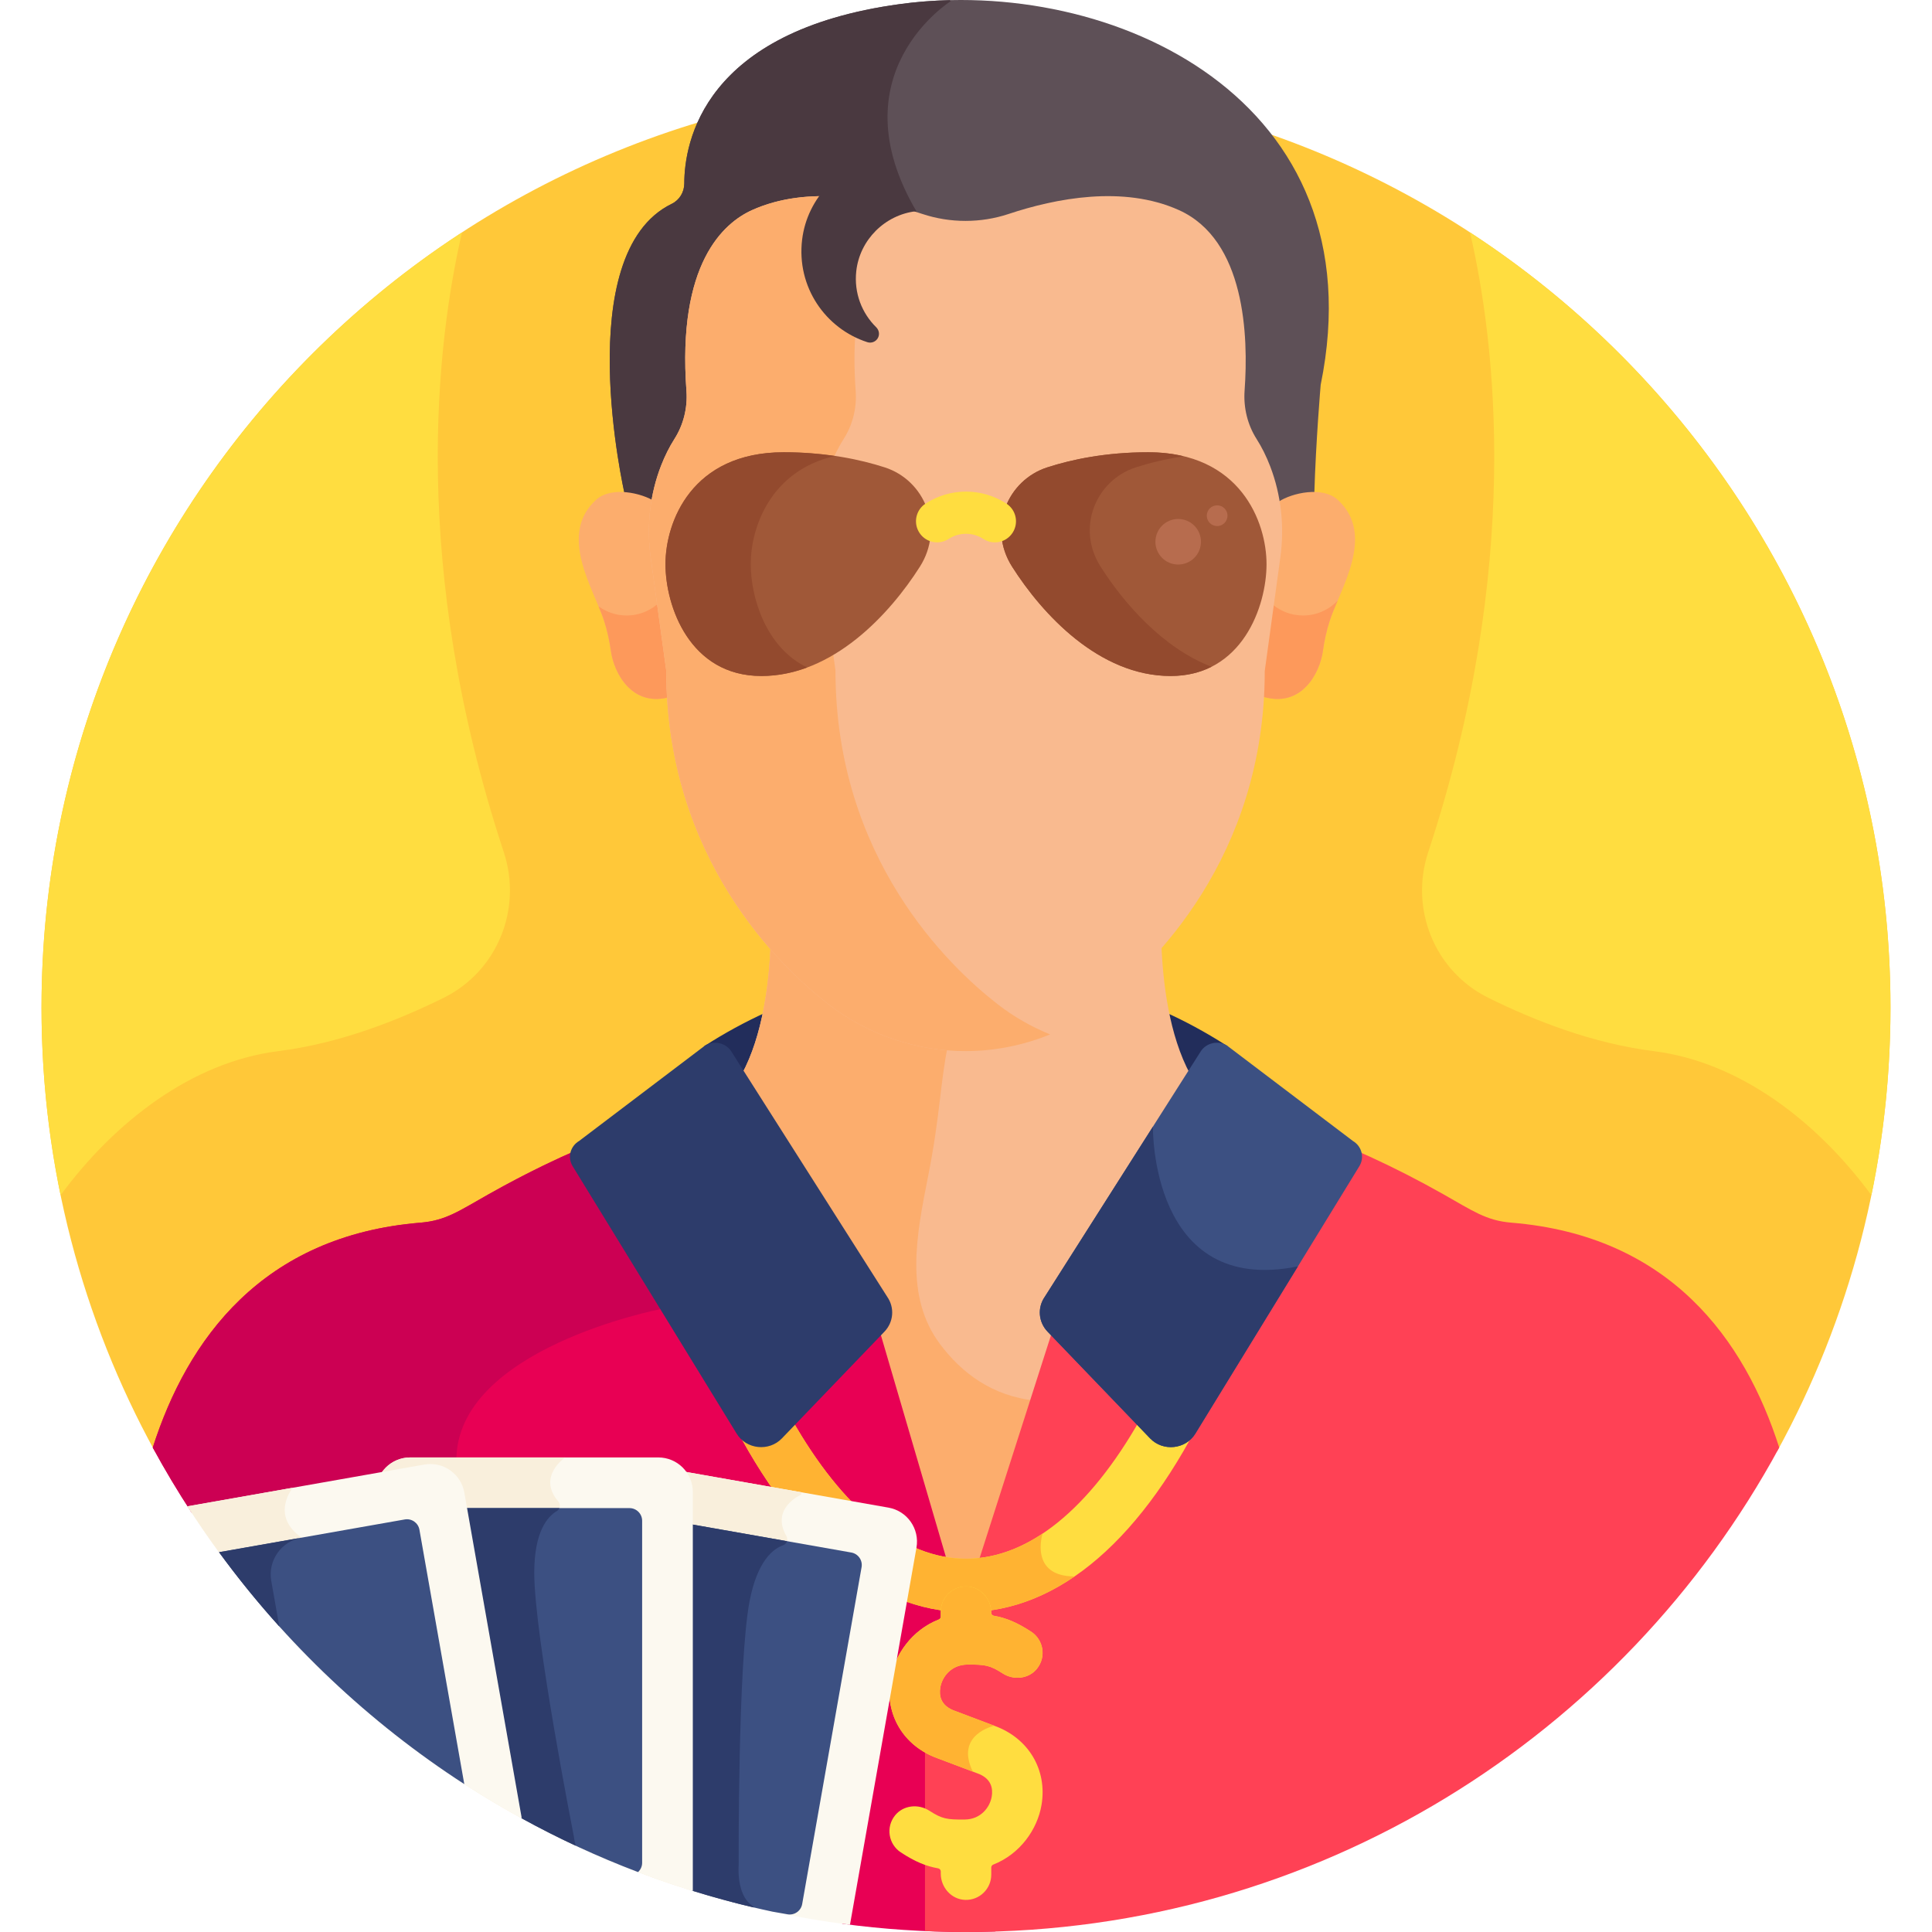
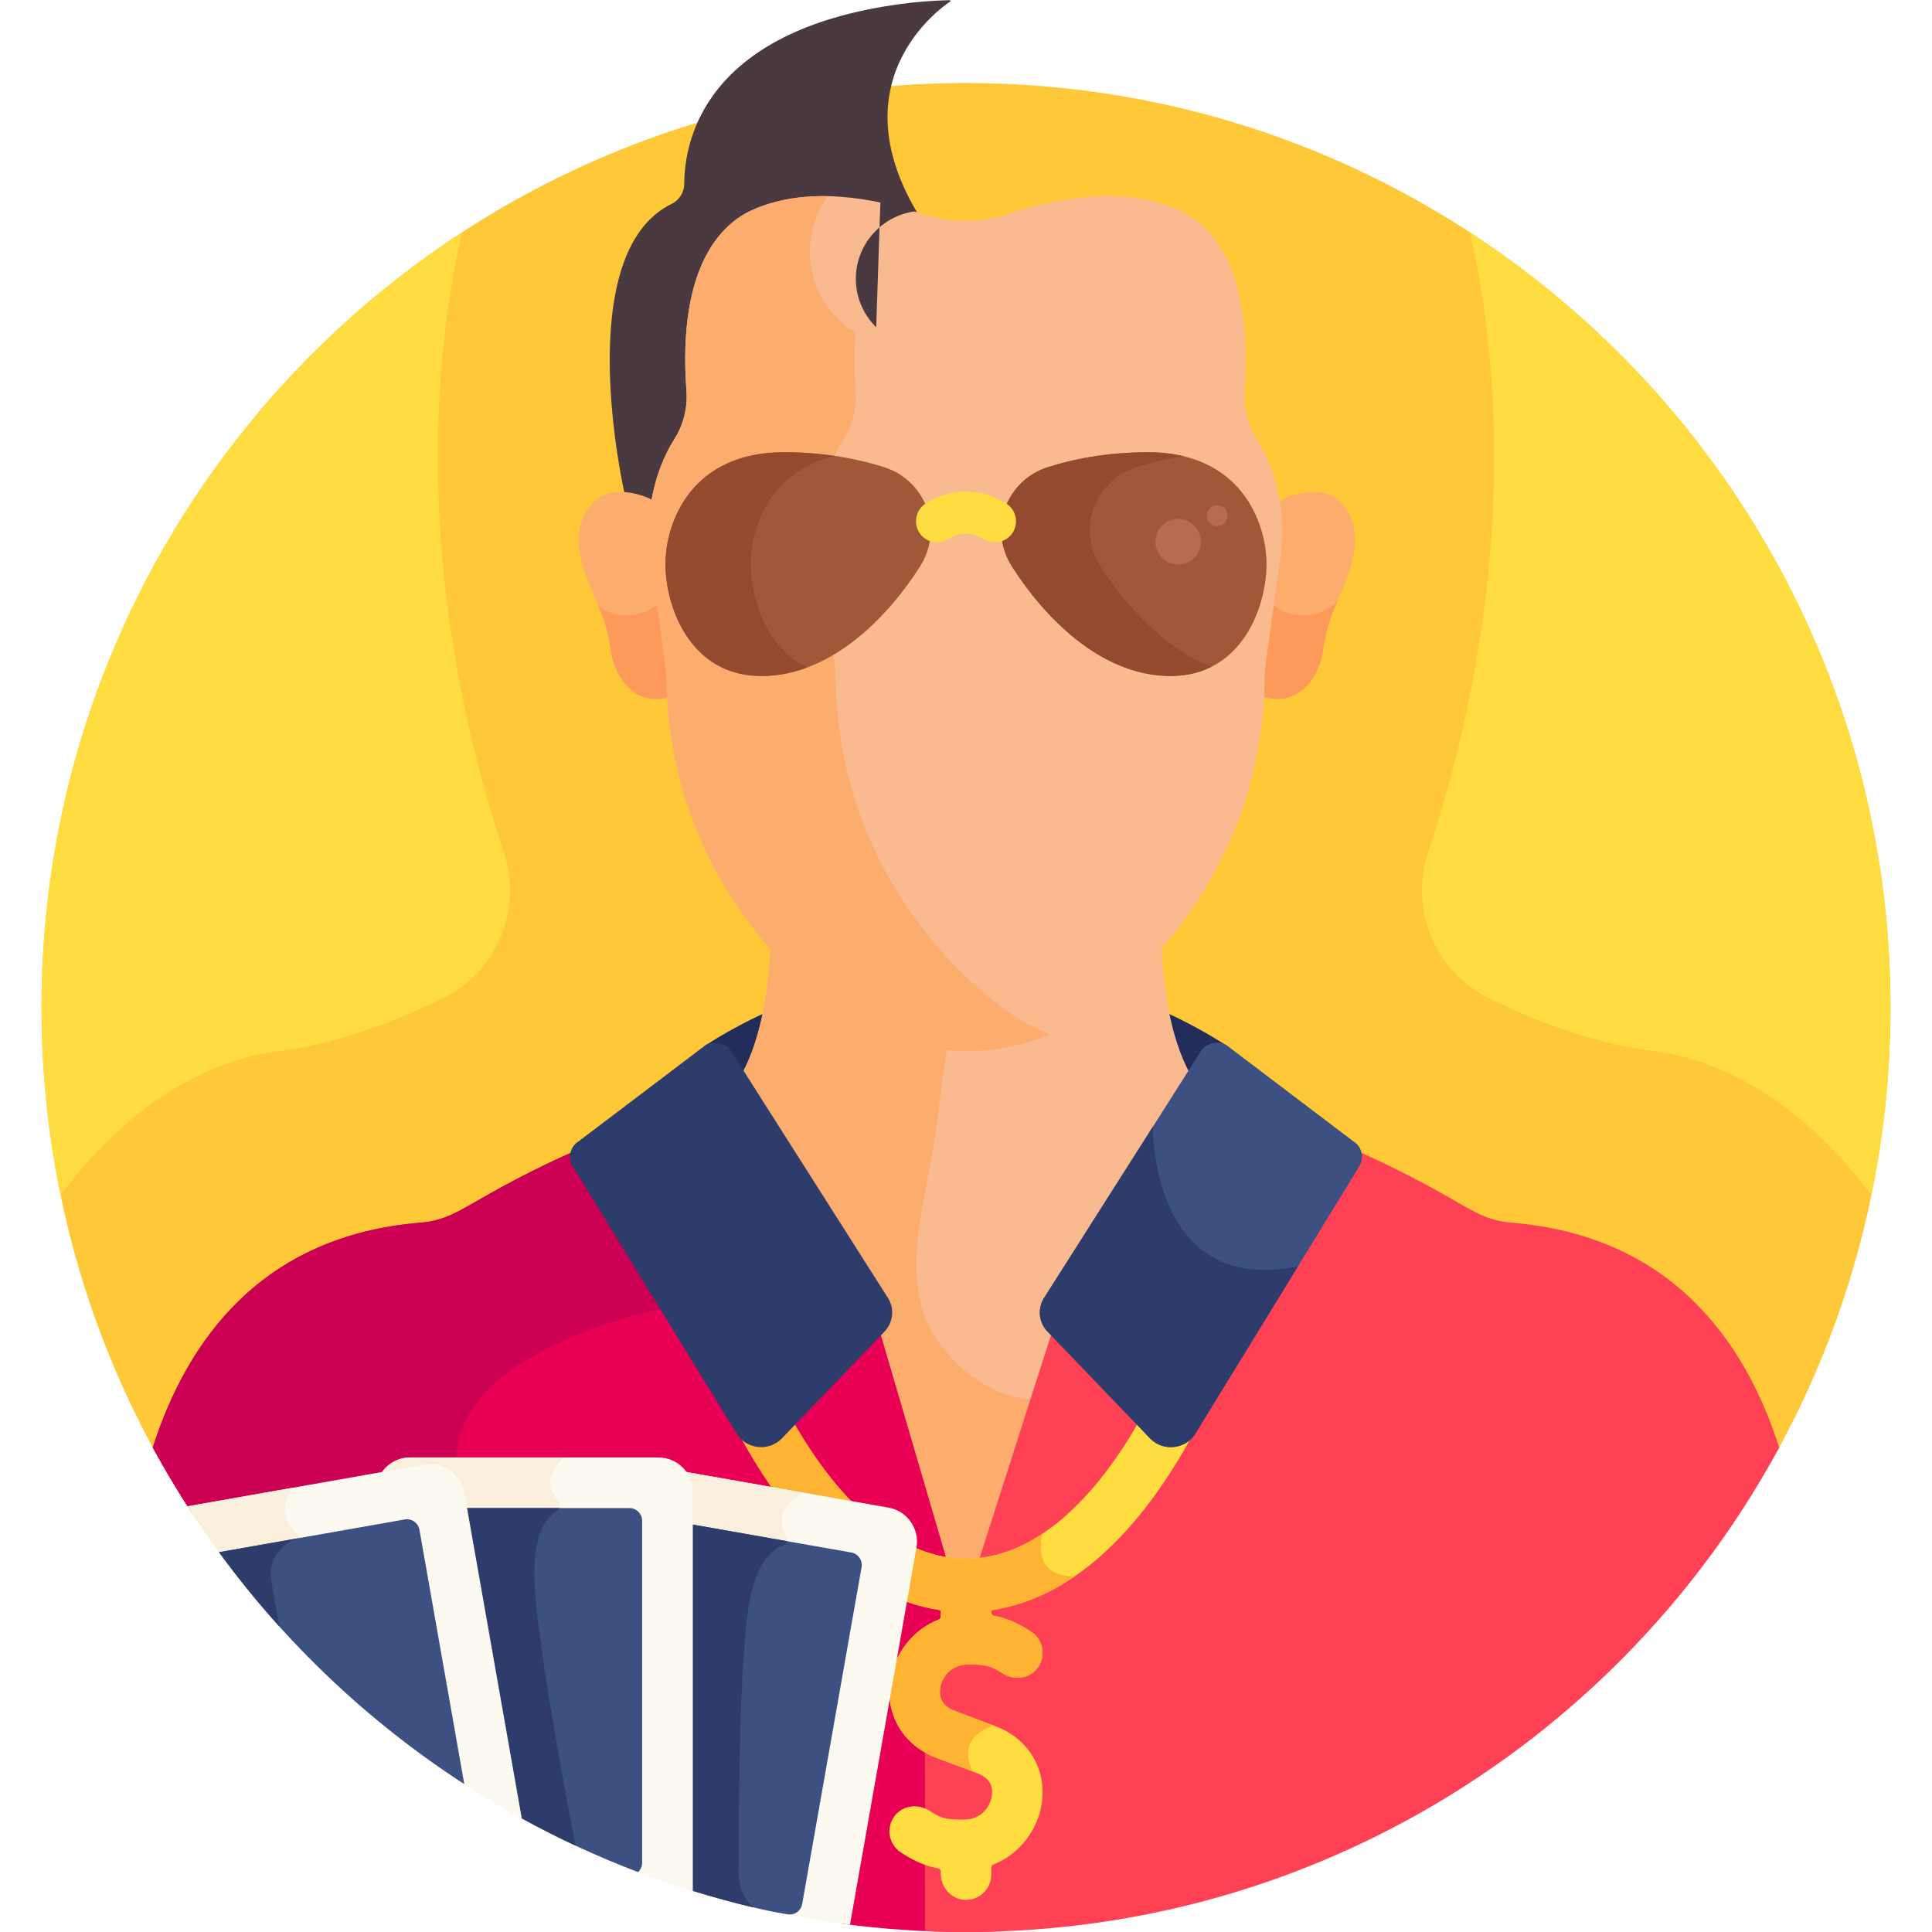
<svg xmlns="http://www.w3.org/2000/svg" id="Layer_1" enable-background="new 0 0 512 512" height="512" viewBox="0 0 512 512" width="512">
  <path d="m470.962 384.617c19.143-34.912 30.036-74.99 30.036-117.615 0-135.309-109.689-244.998-244.998-244.998s-244.998 109.689-244.998 244.998c0 42.625 10.894 82.703 30.037 117.615z" fill="#ffc839" />
  <path d="m324.782 276.915c-42.139-26.919-96.091-26.801-138.112.302v14.193h138.63v-14.164z" fill="#222d5b" />
  <path d="m278.004 343.668 37.446-58.921c-5.643-10.386-7.325-24.457-7.687-34.972-5.228 6.09-10.716 11.184-15.958 15.255-10.215 7.932-22.821 12.241-35.804 12.241-12.984 0-25.589-4.309-35.805-12.241-5.243-4.072-10.73-9.166-15.959-15.256-.362 10.514-2.044 24.585-7.686 34.971l37.447 58.923c2.001 2.874 1.691 6.704-.747 9.242l-1.101 1.146.258.217 22.672 77.363 24.83-77.521-1.158-1.205c-2.439-2.538-2.749-6.367-.748-9.242z" fill="#f9ba8f" />
  <path d="m232.15 354.056.258.217 22.672 77.363 19.363-60.454c-11.531-1.158-19.637-7.415-25.273-14.909-9.579-12.738-6.274-29.064-3.181-44.699 3.159-15.97 3.18-24.697 5.207-34.5-11.266-.926-22.051-5.094-31.001-12.044-5.243-4.072-10.73-9.166-15.959-15.255-.362 10.514-2.044 24.585-7.686 34.971l37.447 58.923c2.001 2.874 1.691 6.704-.747 9.242z" fill="#fcad6d" />
-   <path d="m238.496 1.083c-52.174 7.109-57.132 36.689-57.155 47.542-.005 2.276-1.266 4.385-3.312 5.381-27.139 13.202-12.507 76.831-12.507 76.831 2.725.182 5.578 1.286 7.706 2.316.521-3.242 1.371-6.434 2.572-9.52.915-2.351 2.06-4.726 3.49-6.97 2.482-3.894 3.612-8.487 3.275-13.079-.975-13.274-.506-39.43 17.016-47.314 14.844-6.679 33.053-2.812 44.664 1.05 7.541 2.508 15.71 2.508 23.251 0 11.612-3.861 29.82-7.729 44.664-1.05 17.471 7.861 17.989 33.892 17.025 47.201-.335 4.627.765 9.268 3.266 13.192 1.477 2.316 2.648 4.773 3.578 7.198 1.155 3.015 1.978 6.13 2.486 9.293 2.682-1.299 6.515-2.714 9.794-2.251.401-13.913 1.686-28.912 1.686-28.912 15.461-75.725-55.322-108.562-111.499-100.908z" fill="#5e5057" />
  <path d="m243.47 57.071c-.155-.276-.3-.553-.463-.829-21.795-36.75 8.982-55.954 8.982-55.954l-.328-.249c-4.444.109-8.847.456-13.164 1.044-52.173 7.109-57.132 36.689-57.156 47.542-.005 2.276-1.266 4.385-3.312 5.381-27.139 13.202-12.507 76.831-12.507 76.831 2.725.182 5.578 1.286 7.706 2.316.521-3.242 1.371-6.434 2.572-9.52.915-2.351 2.06-4.726 3.49-6.97 2.482-3.894 3.612-8.487 3.275-13.079-.975-13.274-.506-39.431 17.016-47.315 14.524-6.535 32.254-2.971 43.889.802z" fill="#4a3940" />
  <path d="m354.54 132.482c-4.064-3.724-12.158-1.837-15.658.444.767 4.775.81 9.659.148 14.483l-4.13 30.08c0 2.425-.077 4.804-.217 7.141 10.071 3.038 15.073-6.004 15.916-12.208.363-2.671.956-5.304 1.778-7.872 2.68-8.368 12.344-22.738 2.163-32.068z" fill="#fcad6d" />
  <path d="m345.329 163.109c-3.06 0-5.867-1.085-8.058-2.891l-2.371 17.27c0 2.425-.077 4.804-.217 7.141 10.071 3.038 15.073-6.003 15.916-12.208.363-2.671.956-5.304 1.779-7.872.511-1.596 1.277-3.411 2.11-5.367-2.308 2.415-5.554 3.927-9.159 3.927z" fill="#fd995b" />
  <path d="m157.937 132.482c4.064-3.724 12.158-1.837 15.658.444-.766 4.775-.81 9.659-.148 14.483l4.13 30.08c0 2.425.076 4.804.217 7.141-10.071 3.038-15.073-6.004-15.916-12.208-.363-2.671-.956-5.304-1.779-7.872-2.679-8.368-12.343-22.738-2.162-32.068z" fill="#fcad6d" />
  <path d="m175.083 159.323c-2.299 2.335-5.494 3.786-9.03 3.786-2.777 0-5.337-.903-7.426-2.418.579 1.383 1.096 2.681 1.472 3.858.823 2.569 1.416 5.201 1.778 7.872.843 6.205 5.845 15.246 15.916 12.208-.141-2.338-.217-4.717-.217-7.141z" fill="#fd995b" />
  <path d="m336.634 123.628c-1.026-2.678-2.25-5.139-3.636-7.314-2.37-3.719-3.495-8.264-3.167-12.797 1.048-14.471.181-39.926-17.405-47.84-14.77-6.644-32.696-3.11-45.133 1.026-7.366 2.452-15.48 2.45-22.846 0-12.438-4.137-30.364-7.674-45.133-1.026-7.563 3.403-19.879 14.159-17.397 47.955.327 4.452-.8 8.956-3.174 12.683-1.347 2.112-2.541 4.495-3.548 7.083-2.95 7.578-3.904 15.987-2.76 24.32l4.125 29.998c0 49.679 30.058 78.382 42.981 88.417 10.314 8.011 23.217 12.423 36.33 12.423s26.015-4.412 36.33-12.423c12.923-10.035 42.98-38.739 42.974-88.328l4.131-30.08c1.131-8.25.208-16.583-2.672-24.097z" fill="#f9ba8f" />
  <path d="m264.389 266.132c-12.923-10.035-42.981-38.737-42.981-88.417l-4.125-29.998c-1.144-8.333-.189-16.742 2.76-24.32 1.007-2.587 2.201-4.971 3.548-7.083 2.374-3.726 3.502-8.23 3.174-12.683-.427-5.814-.411-10.936-.062-15.466-8.058-4.951-13.132-14.28-11.87-24.676.515-4.244 2.117-8.167 4.505-11.496-6.8-.137-13.7.835-20.025 3.682-7.563 3.403-19.879 14.159-17.397 47.955.327 4.452-.8 8.956-3.174 12.683-1.347 2.112-2.541 4.495-3.548 7.083-2.95 7.578-3.904 15.987-2.76 24.32l4.124 29.998c0 49.679 30.058 78.382 42.981 88.417 10.314 8.011 23.217 12.423 36.33 12.423 7.71 0 15.343-1.536 22.424-4.422-4.961-2.02-9.654-4.699-13.904-8z" fill="#fcad6d" />
-   <path d="m232.201 86.722c-3.769-3.704-5.923-9.041-5.279-14.876.913-8.264 7.586-14.922 15.824-15.864l-9.034-14.269c-11.003 1.7-19.788 10.649-21.139 21.778-1.527 12.574 6.203 23.607 17.29 27.192 1.035.335 2.169-.089 2.737-1.017.582-.952.396-2.162-.399-2.944z" fill="#4a3940" />
+   <path d="m232.201 86.722c-3.769-3.704-5.923-9.041-5.279-14.876.913-8.264 7.586-14.922 15.824-15.864l-9.034-14.269z" fill="#4a3940" />
  <path d="m277.51 123.868c-10.496 3.394-15.858 15.973-9.293 26.309 7.962 12.537 23.04 28.97 42.014 28.97s25.412-18.466 25.412-29.647-6.946-29.647-31.341-29.647c-11.338-.001-20.371 1.939-26.792 4.015z" fill="#a05838" />
  <path d="m291.674 150.177c-6.565-10.337-1.203-22.915 9.293-26.309 3.479-1.125 7.75-2.198 12.715-2.956-2.797-.675-5.906-1.06-9.38-1.06-11.338 0-20.371 1.939-26.792 4.016-10.496 3.394-15.858 15.973-9.293 26.309 7.962 12.537 23.04 28.97 42.014 28.97 4.205 0 7.792-.91 10.832-2.444-13.007-5.036-23.288-16.921-29.389-26.526z" fill="#934a2e" />
  <path d="m234.49 123.868c10.496 3.394 15.858 15.973 9.293 26.309-7.962 12.537-23.04 28.97-42.014 28.97s-25.412-18.466-25.412-29.647 6.946-29.647 31.341-29.647c11.338-.001 20.371 1.939 26.792 4.015z" fill="#a05838" />
  <path d="m198.952 149.499c0-9.651 5.186-24.719 22.289-28.665-4.063-.595-8.566-.982-13.543-.982-24.395 0-31.341 18.466-31.341 29.647s6.438 29.647 25.412 29.647c4.259 0 8.318-.833 12.148-2.259-10.966-5.262-14.965-18.581-14.965-27.388z" fill="#934a2e" />
  <path d="m260.609 142.827c-2.801-1.823-6.42-1.822-9.221-.001-.09.059-.182.115-.276.168-2.681 1.531-6.096.601-7.628-2.08-1.489-2.605-.652-5.904 1.858-7.493 6.499-4.2 14.88-4.188 21.367.036 2.588 1.684 3.319 5.148 1.635 7.735-1.684 2.586-5.145 3.32-7.735 1.635z" fill="#ffdd40" />
  <path d="m233.175 352.91-64.396-54.35c-13.51 4.702-26.426 10.68-39.198 17.882-7.872 4.439-11.426 7.03-18.105 7.577-42.032 3.436-61.835 30.988-70.992 59.598 3.203 5.906 6.642 11.665 10.304 17.266l172.467 108.94c10.713 1.43 21.641 2.177 32.745 2.177 2.611 0 5.21-.055 7.801-.136v-54.451z" fill="#e80054" />
  <path d="m120.944 445.197c0-24.378 0-47.219 0-58.218 0-29.64 54.054-40.026 54.054-40.026l-14.751-45.21c-10.456 4.128-20.608 9.028-30.666 14.699-7.872 4.439-11.426 7.03-18.105 7.577-42.032 3.436-61.835 30.988-70.992 59.598 3.211 5.922 6.681 11.682 10.354 17.297z" fill="#cc0053" />
  <path d="m400.524 324.019c-6.68-.546-10.233-3.138-18.105-7.577-12.773-7.202-25.689-13.18-39.198-17.882l-64.396 54.35-32.208 100.553c-.983 2.611-1.486 5.378-1.486 8.168v50.115c3.605.159 7.226.254 10.869.254 93.091 0 174.055-51.921 215.515-128.383-9.156-28.61-28.959-56.162-70.991-59.598z" fill="#ff4155" />
  <path d="m316.776 377.677c-2.567 4.186-8.571 4.808-11.995 1.243l-2.632-2.739c-13.464 23.69-29.52 36.893-46.148 36.893-16.629 0-32.686-13.204-46.149-36.893l-2.631 2.739c-3.425 3.565-9.429 2.943-11.996-1.243l-3.514-5.73c17.084 35.599 39.509 55.275 64.29 55.275 24.78 0 47.205-19.676 64.289-55.275z" fill="#ffdd40" />
  <path d="m276.299 406.415c-6.571 4.369-13.384 6.659-20.297 6.659-16.629 0-32.686-13.204-46.149-36.893l-2.631 2.739c-3.425 3.565-9.429 2.943-11.996-1.243l-3.514-5.73c17.084 35.599 39.509 55.275 64.29 55.275 10.046 0 19.704-3.235 28.777-9.453-12.134-.001-8.48-11.354-8.48-11.354z" fill="#ffb332" />
  <path d="m235.128 343.668-41.417-65.169c-1.512-2.171-4.52-2.81-6.832-1.45l-33.398 25.313c-2.373 1.396-3.142 4.379-1.725 6.69l43.469 70.887c2.567 4.186 8.571 4.808 11.996 1.243l27.16-28.271c2.438-2.539 2.748-6.368.747-9.243z" fill="#2d3c6b" />
  <path d="m276.874 343.668 41.417-65.169c1.512-2.171 4.52-2.81 6.832-1.45l33.398 25.313c2.373 1.396 3.142 4.379 1.725 6.69l-43.469 70.887c-2.567 4.186-8.571 4.808-11.996 1.243l-27.16-28.271c-2.438-2.539-2.748-6.368-.747-9.243z" fill="#3c5082" />
  <path d="m263.505 457.347-10.34-3.908c-.045-.017-.089-.033-.135-.05-3.81-1.346-4.195-4.09-3.848-6.156.491-2.919 2.947-6.074 7.181-6.102 4.685-.03 5.977.156 9.354 2.338 2.917 1.884 6.899 1.47 9.079-1.232 2.528-3.132 1.754-7.674-1.53-9.821-3.773-2.468-6.688-3.672-9.928-4.229-.387-.067-.648-.402-.648-.794 0-3.664-2.824-6.858-6.486-6.968-3.789-.113-6.895 2.924-6.895 6.688v1.318c0 .335-.21.629-.521.751-7.145 2.806-11.714 9.352-12.802 15.831-1.567 9.314 3.459 17.729 12.51 20.964l10.34 3.908c.045.017.089.034.135.05 3.81 1.346 4.195 4.09 3.849 6.156-.491 2.919-2.948 6.074-7.181 6.102-4.696.039-5.978-.156-9.357-2.341-2.914-1.884-6.892-1.468-9.073 1.231-2.531 3.132-1.757 7.676 1.528 9.824 3.753 2.456 6.657 3.66 9.876 4.221.401.07.698.409.698.817v.578c0 3.664 2.823 6.859 6.486 6.968 3.789.113 6.896-2.925 6.896-6.688v-1.899c0-.342.214-.642.532-.767 7.139-2.809 11.704-9.351 12.792-15.827 1.565-9.312-3.461-17.727-12.512-20.963z" fill="#ffdd40" />
  <path d="m325.248 137.198c-.295 1.487-1.74 2.454-3.227 2.159s-2.454-1.74-2.159-3.227 1.74-2.454 3.227-2.159c1.488.295 2.454 1.74 2.159 3.227z" fill="#b76c4e" />
  <path d="m306.312 142.396c.648-3.27 3.825-5.396 7.095-4.747 3.27.648 5.396 3.825 4.747 7.095-.648 3.27-3.825 5.396-7.095 4.747-3.27-.648-5.396-3.825-4.747-7.095z" fill="#b76c4e" />
  <path d="m305.541 298.56-28.668 45.108c-2.001 2.874-1.691 6.704.747 9.242l27.16 28.271c3.425 3.565 9.429 2.943 11.996-1.243l27.189-44.338c-39.253 7.982-38.424-37.04-38.424-37.04z" fill="#2d3c6b" />
  <path d="m253.165 453.439c-.045-.017-.089-.033-.135-.05-3.81-1.346-4.195-4.09-3.848-6.156.491-2.919 2.948-6.074 7.181-6.102 4.685-.03 5.977.156 9.354 2.338 2.917 1.884 6.899 1.47 9.079-1.232 2.529-3.132 1.754-7.674-1.53-9.821-3.773-2.468-6.688-3.672-9.928-4.229-.386-.066-.648-.402-.648-.794 0-3.664-2.824-6.858-6.486-6.968-3.789-.113-6.895 2.924-6.895 6.688v1.318c0 .335-.21.629-.521.751-7.145 2.806-11.714 9.352-12.802 15.831-1.567 9.314 3.459 17.729 12.51 20.964l9.316 3.521c-4.854-9.905 5.693-12.154 5.693-12.154z" fill="#ffb332" />
  <path d="m235.456 399.536-64.742-11.416c-4.976-.877-9.721 2.445-10.598 7.421l-15.796 89.581c24.82 12.733 52.098 21.352 80.933 24.962l17.624-99.95c.877-4.976-2.445-9.721-7.421-10.598z" fill="#fcf9f0" />
  <path d="m170.714 388.12c-4.976-.877-9.72 2.445-10.598 7.421l-15.795 89.581c17.389 8.921 35.986 15.817 55.478 20.392-.115-.208-.278-.394-.49-.537-4.239-2.86-3.555-10.713-3.555-10.713s-.234-53.717 2.898-69.957c2.061-10.691 6.26-13.875 8.888-14.802.995-.351 1.39-1.508.864-2.424-4.303-7.491 3.963-11.008 3.963-11.008l-.038-.615z" fill="#f9efdc" />
  <path d="m225.603 411.434-49.701-8.763c-1.826-.322-3.567.897-3.889 2.723l-13.511 76.623 25.028 19.05c6.937 2.145 13.998 4.009 21.184 5.54l3.984.702c1.826.322 3.567-.897 3.889-2.723l15.74-89.263c.321-1.826-.898-3.567-2.724-3.889z" fill="#3c5082" />
  <path d="m175.903 402.67c-1.826-.322-3.567.897-3.889 2.723l-13.51 76.623 25.077 19.088c5.321 1.645 10.719 3.117 16.189 4.402-.113-.202-.255-.39-.461-.53-4.239-2.86-3.555-10.713-3.555-10.713s-.233-53.717 2.898-69.957c2.061-10.691 6.26-13.875 8.888-14.802.525-.185.877-.596 1.02-1.076z" fill="#2d3c6b" />
  <path d="m174.454 386.236h-65.741c-5.052 0-9.148 4.096-9.148 9.148v60.168c24.454 20.312 52.92 35.958 84.038 45.569v-105.736c-.001-5.053-4.097-9.149-9.149-9.149z" fill="#fcf9f0" />
  <path d="m149.773 386.236h-41.06c-5.052 0-9.148 4.096-9.148 9.148v60.168c16.06 13.34 33.855 24.656 52.992 33.583-.373-1.445-.487-2.511-.487-2.511s-10.486-53.14-10.486-69.816c0-10.979 3.549-14.932 5.974-16.352.919-.538 1.088-1.759.393-2.565-5.691-6.594 1.822-11.655 1.822-11.655z" fill="#f9efdc" />
  <path d="m166.817 399.664h-50.467c-1.854 0-3.357 1.503-3.357 3.357v56.648l25.242 22.196c9.891 5.431 20.194 10.206 30.856 14.253.662-.613 1.083-1.483 1.083-2.456v-90.64c0-1.854-1.503-3.358-3.357-3.358z" fill="#3c5082" />
  <path d="m138.22 481.852c4.689 2.575 9.466 5.011 14.336 7.283-.373-1.445-.487-2.511-.487-2.511s-10.486-53.14-10.486-69.816c0-10.979 3.549-14.932 5.974-16.352.328-.193.557-.474.689-.791h-31.896c-1.854 0-3.357 1.503-3.357 3.357v56.648z" fill="#2d3c6b" />
  <path d="m112.453 388.12-62.766 11.067c22.106 34.432 52.601 62.96 88.592 82.718l-15.228-86.364c-.877-4.976-5.622-8.299-10.598-7.421z" fill="#fcf9f0" />
  <path d="m77.595 394.266-27.908 4.921c10.439 16.259 22.752 31.198 36.626 44.524l-6.387-36.221c-8.431-5.903-2.331-13.224-2.331-13.224z" fill="#f9efdc" />
  <path d="m107.264 402.67-49.223 8.679c17.706 24.241 39.749 45.109 64.998 61.455l-11.886-67.411c-.322-1.826-2.063-3.045-3.889-2.723z" fill="#3c5082" />
  <path d="m74.017 431.022-2.126-12.056c-.95-5.388 2.647-10.526 8.035-11.476l-21.885 3.859c4.991 6.833 10.321 13.402 15.976 19.673z" fill="#2d3c6b" />
  <g fill="#ffdd40">
    <path d="m389.569 61.6c6.748 29.162 13.941 88.395-11.081 164.24-4.963 15.044 1.697 31.524 15.888 38.563 12.213 6.059 27.763 12.141 43.825 14.152 22.987 2.878 43.45 18.782 57.74 38.185 3.312-16.061 5.056-32.696 5.056-49.738.001-86.031-44.351-161.693-111.428-205.402z" />
    <path d="m122.431 61.6c-6.748 29.162-13.941 88.395 11.081 164.24 4.963 15.044-1.697 31.524-15.888 38.563-12.213 6.059-27.763 12.141-43.825 14.152-22.987 2.878-43.45 18.782-57.74 38.185-3.312-16.061-5.056-32.696-5.056-49.738-.001-86.031 44.351-161.693 111.428-205.402z" />
  </g>
</svg>